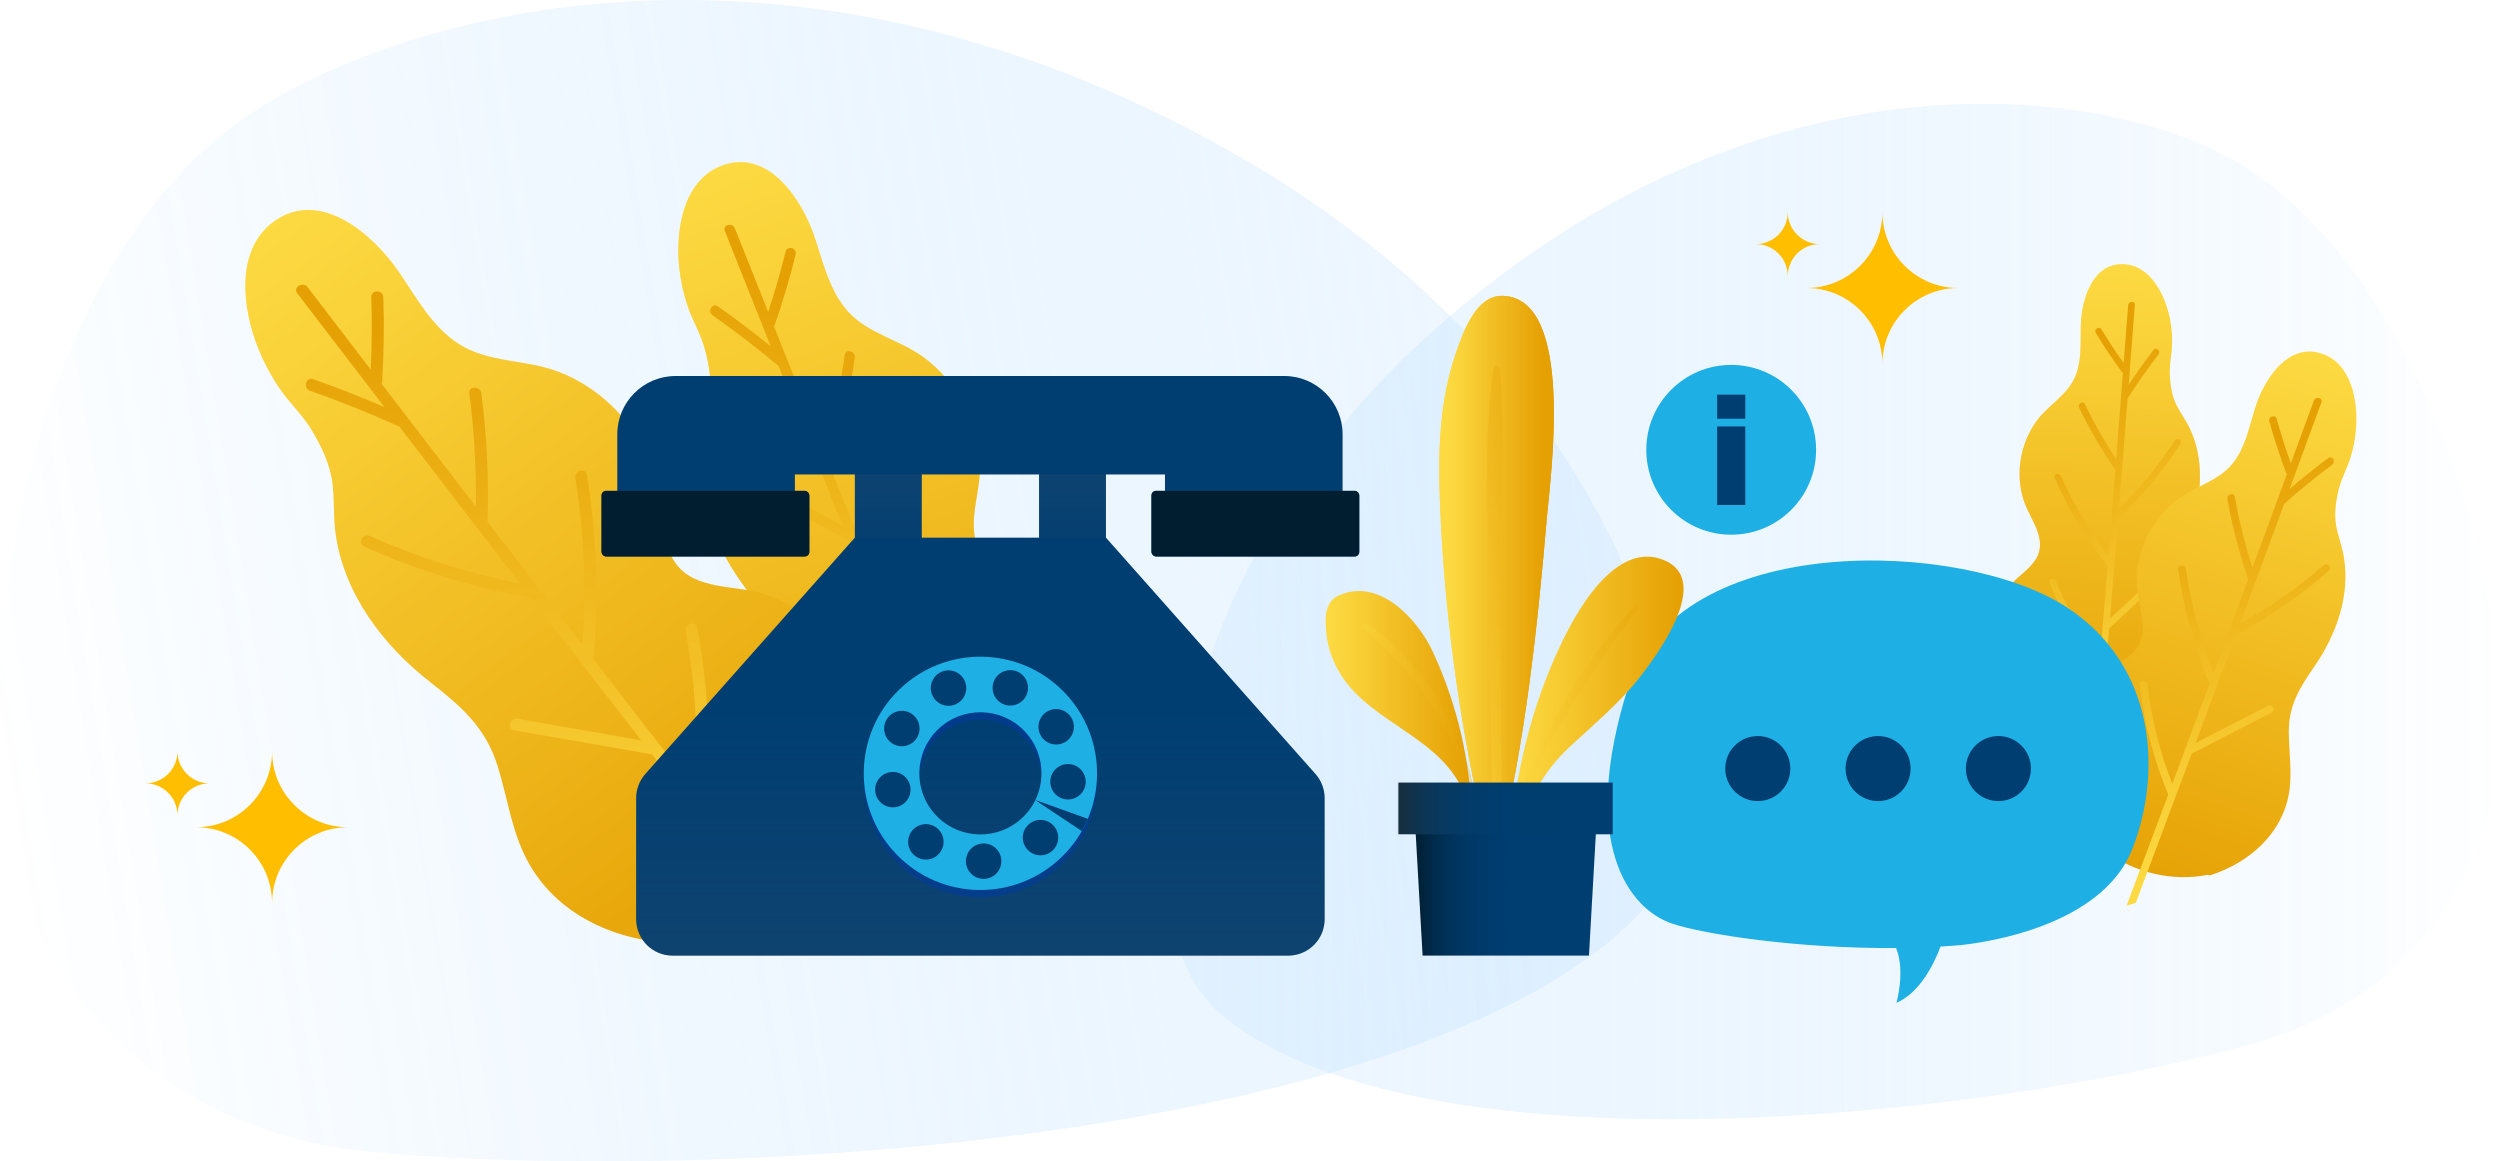
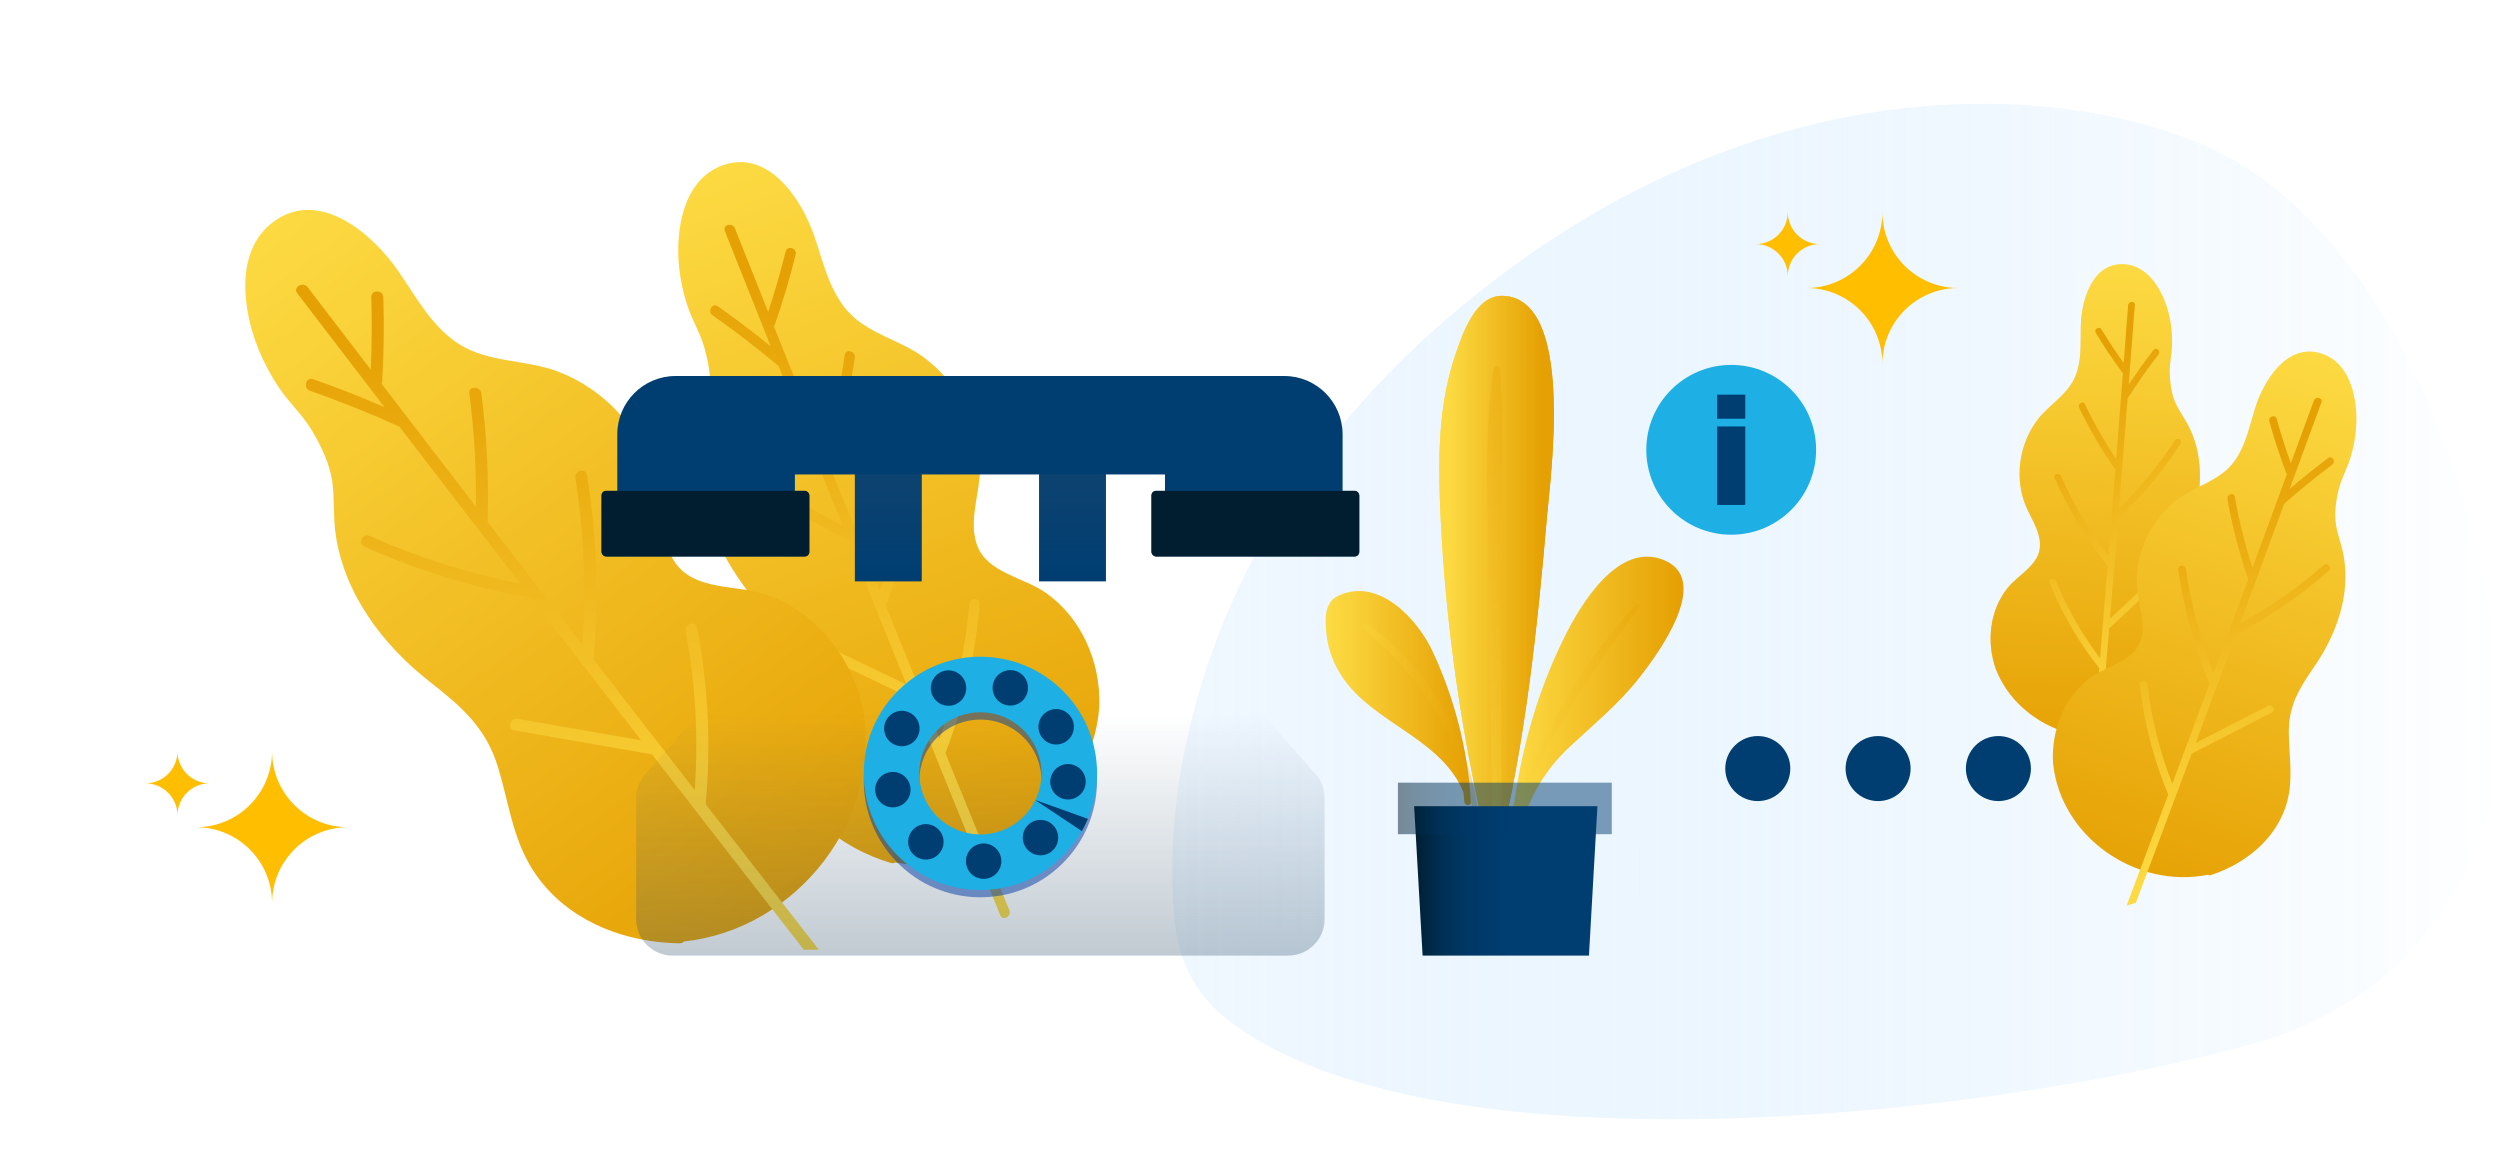
<svg xmlns="http://www.w3.org/2000/svg" xmlns:xlink="http://www.w3.org/1999/xlink" width="691.292" height="321.154" viewBox="0 0 691.292 321.154">
  <defs>
    <style>.cls-1{fill:url(#linear-gradient-8);}.cls-1,.cls-2,.cls-3,.cls-4,.cls-5,.cls-6,.cls-7,.cls-8,.cls-9,.cls-10,.cls-11,.cls-12,.cls-13,.cls-14{mix-blend-mode:multiply;}.cls-1,.cls-3,.cls-9,.cls-13{opacity:.5;}.cls-15{fill:url(#linear-gradient-2);}.cls-2,.cls-5,.cls-16{fill:#003e72;}.cls-17{fill:url(#Degradado_sin_nombre_64-18);}.cls-3{fill:url(#linear-gradient-3);}.cls-18{fill:url(#Degradado_sin_nombre_64-11);}.cls-19{fill:url(#linear-gradient-6);}.cls-20{isolation:isolate;}.cls-21{fill:url(#Degradado_sin_nombre_64-13);}.cls-22{fill:url(#Degradado_sin_nombre_64-15);}.cls-23{fill:url(#Degradado_sin_nombre_64-3);}.cls-4{fill:url(#Degradado_sin_nombre_64-9);}.cls-5,.cls-7,.cls-12{opacity:.4;}.cls-24{fill:url(#Degradado_sin_nombre_64-17);}.cls-25{fill:url(#Degradado_sin_nombre_64-8);}.cls-6{fill:url(#Degradado_sin_nombre_64-2);}.cls-7,.cls-26{fill:url(#Degradado_sin_nombre_64);}.cls-27{fill:url(#Degradado_sin_nombre_64-16);}.cls-28{fill:url(#Degradado_sin_nombre_64-10);}.cls-29{fill:#ffbe00;}.cls-8{opacity:.3;}.cls-30{fill:url(#Degradado_sin_nombre_15-2);}.cls-30,.cls-31{opacity:.25;}.cls-32{fill:#1eafe4;}.cls-33{fill:url(#Degradado_sin_nombre_64-14);}.cls-34{fill:url(#linear-gradient-5);}.cls-35{fill:url(#Degradado_sin_nombre_64-12);}.cls-10{fill:url(#Degradado_sin_nombre_64-7);}.cls-36{fill:url(#linear-gradient-7);}.cls-37{fill:url(#Degradado_sin_nombre_64-5);}.cls-31{fill:url(#Degradado_sin_nombre_15);}.cls-38{fill:url(#linear-gradient);}.cls-11{fill:url(#Degradado_sin_nombre_64-4);}.cls-12{fill:url(#Degradado_sin_nombre_64-6);}.cls-13{fill:#003aa5;}.cls-39{fill:url(#linear-gradient-4);}</style>
    <linearGradient id="Degradado_sin_nombre_15" x1="-5789.535" y1="-1303.05" x2="-5330.081" y2="-1303.05" gradientTransform="translate(-5068.394 2253.941) rotate(170.745) scale(1 -.935)" gradientUnits="userSpaceOnUse">
      <stop offset="0" stop-color="#c2e1fe" />
      <stop offset="1" stop-color="#259aff" stop-opacity="0" />
    </linearGradient>
    <linearGradient id="Degradado_sin_nombre_15-2" x1="324.132" y1="169.089" x2="691.292" y2="169.089" gradientTransform="matrix(1, 0, 0, 1, 0, 0)" xlink:href="#Degradado_sin_nombre_15" />
    <linearGradient id="Degradado_sin_nombre_64" x1="474.148" y1="-725.512" x2="600.841" y2="-552.749" gradientTransform="translate(-450.639 614.062) rotate(15.729)" gradientUnits="userSpaceOnUse">
      <stop offset="0" stop-color="#fdda42" />
      <stop offset="1" stop-color="#e5a003" />
    </linearGradient>
    <linearGradient id="Degradado_sin_nombre_64-2" x1="540.858" y1="-553.761" x2="540.858" y2="-698.298" xlink:href="#Degradado_sin_nombre_64" />
    <linearGradient id="Degradado_sin_nombre_64-3" x1="78.324" y1="58.643" x2="224.539" y2="258.028" gradientTransform="matrix(1, 0, 0, 1, 0, 0)" xlink:href="#Degradado_sin_nombre_64" />
    <linearGradient id="Degradado_sin_nombre_64-4" x1="154.146" y1="256.86" x2="154.146" y2="90.05" gradientTransform="matrix(1, 0, 0, 1, 0, 0)" xlink:href="#Degradado_sin_nombre_64" />
    <linearGradient id="Degradado_sin_nombre_64-5" x1="800.044" y1="-794.05" x2="881.609" y2="-682.825" gradientTransform="translate(1688.935 302.182) rotate(146.965) scale(1 -1)" xlink:href="#Degradado_sin_nombre_64" />
    <linearGradient id="Degradado_sin_nombre_64-6" x1="800.044" y1="-794.05" x2="881.609" y2="-682.825" gradientTransform="translate(1688.935 302.182) rotate(146.965) scale(1 -1)" xlink:href="#Degradado_sin_nombre_64" />
    <linearGradient id="Degradado_sin_nombre_64-7" x1="842.992" y1="-683.477" x2="842.992" y2="-776.53" gradientTransform="translate(1688.935 302.182) rotate(146.965) scale(1 -1)" xlink:href="#Degradado_sin_nombre_64" />
    <linearGradient id="Degradado_sin_nombre_64-8" x1="489.689" y1="105.847" x2="583.822" y2="234.211" gradientTransform="translate(1076.027 -150.024) rotate(162.694) scale(1 -1)" xlink:href="#Degradado_sin_nombre_64" />
    <linearGradient id="Degradado_sin_nombre_64-9" x1="538.503" y1="233.459" x2="538.503" y2="126.067" gradientTransform="translate(1076.027 -150.024) rotate(162.694) scale(1 -1)" xlink:href="#Degradado_sin_nombre_64" />
    <linearGradient id="linear-gradient" x1="245.632" y1="159.754" x2="245.632" y2="104.862" gradientUnits="userSpaceOnUse">
      <stop offset="0" stop-color="#304f69" stop-opacity="0" />
      <stop offset=".995" stop-color="#304f68" />
    </linearGradient>
    <linearGradient id="linear-gradient-2" x1="296.562" x2="296.562" xlink:href="#linear-gradient" />
    <linearGradient id="linear-gradient-3" x1="271.097" y1="197.38" x2="271.097" y2="310.283" xlink:href="#linear-gradient" />
    <linearGradient id="linear-gradient-4" x1="166.339" y1="144.797" x2="223.788" y2="144.797" gradientUnits="userSpaceOnUse">
      <stop offset="0" stop-color="#001e30" />
      <stop offset=".141" stop-color="#001e30" />
      <stop offset="1" stop-color="#001e30" />
    </linearGradient>
    <linearGradient id="linear-gradient-5" x1="318.407" x2="375.855" xlink:href="#linear-gradient-4" />
    <linearGradient id="Degradado_sin_nombre_64-10" x1="367.771" y1="193.31" x2="405.836" y2="193.31" gradientTransform="matrix(1, 0, 0, 1, 0, 0)" xlink:href="#Degradado_sin_nombre_64" />
    <linearGradient id="Degradado_sin_nombre_64-11" x1="367.646" y1="193.041" x2="405.961" y2="193.041" gradientTransform="matrix(1, 0, 0, 1, 0, 0)" xlink:href="#Degradado_sin_nombre_64" />
    <linearGradient id="Degradado_sin_nombre_64-12" x1="418.637" y1="193.31" x2="464.792" y2="193.31" gradientTransform="matrix(1, 0, 0, 1, 0, 0)" xlink:href="#Degradado_sin_nombre_64" />
    <linearGradient id="Degradado_sin_nombre_64-13" x1="418.513" y1="193.195" x2="464.917" y2="193.195" gradientTransform="matrix(1, 0, 0, 1, 0, 0)" xlink:href="#Degradado_sin_nombre_64" />
    <linearGradient id="Degradado_sin_nombre_64-14" x1="400.504" y1="158.97" x2="426.597" y2="158.97" gradientTransform="matrix(1, 0, 0, 1, 0, 0)" xlink:href="#Degradado_sin_nombre_64" />
    <linearGradient id="Degradado_sin_nombre_64-15" x1="400.504" y1="158.97" x2="426.597" y2="158.97" gradientTransform="matrix(1, 0, 0, 1, 0, 0)" xlink:href="#Degradado_sin_nombre_64" />
    <linearGradient id="Degradado_sin_nombre_64-16" x1="377.51" y1="197.801" x2="407.798" y2="197.801" gradientTransform="matrix(1, 0, 0, 1, 0, 0)" xlink:href="#Degradado_sin_nombre_64" />
    <linearGradient id="Degradado_sin_nombre_64-17" x1="416.732" y1="198.324" x2="452.768" y2="198.324" gradientTransform="matrix(1, 0, 0, 1, 0, 0)" xlink:href="#Degradado_sin_nombre_64" />
    <linearGradient id="Degradado_sin_nombre_64-18" x1="413.318" y1="231.452" x2="413.318" y2="99.702" gradientTransform="matrix(1, 0, 0, 1, 0, 0)" xlink:href="#Degradado_sin_nombre_64" />
    <linearGradient id="linear-gradient-6" x1="391.034" y1="243.588" x2="441.715" y2="243.588" gradientUnits="userSpaceOnUse">
      <stop offset="0" stop-color="#001e30" />
      <stop offset=".022" stop-color="#002136" />
      <stop offset=".108" stop-color="#002b4c" />
      <stop offset=".21" stop-color="#00345d" />
      <stop offset=".335" stop-color="#003969" />
      <stop offset=".511" stop-color="#003d70" />
      <stop offset="1" stop-color="#003e72" />
    </linearGradient>
    <linearGradient id="linear-gradient-7" x1="386.803" y1="223.547" x2="445.945" y2="223.547" gradientUnits="userSpaceOnUse">
      <stop offset="0" stop-color="#303f48" />
      <stop offset=".05" stop-color="#253e51" />
      <stop offset=".157" stop-color="#143e60" />
      <stop offset=".291" stop-color="#083e6a" />
      <stop offset=".479" stop-color="#013e70" />
      <stop offset="1" stop-color="#003e72" />
    </linearGradient>
    <linearGradient id="linear-gradient-8" x1="386.548" y1="223.547" x2="445.689" y2="223.547" xlink:href="#linear-gradient-6" />
  </defs>
  <g class="cls-20">
    <g id="Layer_2">
      <g id="Text">
-         <path class="cls-31" d="M452.48,253.528c8.409-8.553,12.945-19.799,12.709-31.304-.793-38.624-23.832-121.142-120.278-177.632C227.863-23.966,121.106-.528,72.433,29.402,18.805,62.38-4.779,147.463,.799,218.895c4.198,53.756,44.01,94.089,101.131,99.541,95.817,9.146,289.604-2.921,350.549-64.908Z" />
        <path class="cls-30" d="M339.166,281.764c-7.732-6.059-12.755-14.923-14.047-24.661-4.339-32.693,3.226-105.473,72.035-166.387,83.507-73.926,170.72-68.83,212.957-50.271,46.536,20.448,76.072,88.983,80.853,150.01,3.598,45.926-22.619,85.424-66.971,97.876-74.397,20.887-228.791,37.348-284.828-6.567Z" />
        <g>
          <path class="cls-26" d="M303.962,195.403c.415-12.161-4.77-24.484-14.918-31.557-6.039-4.209-16.196-5.456-18.921-13.196-2.346-6.664,.747-13.966,.834-20.78,.153-12.046-5.869-23.944-15.557-31.064-6.591-4.845-15.381-6.473-20.964-12.704-5.151-5.749-6.826-13.635-9.255-20.744-3.499-10.24-12.746-24.386-25.605-19.532-10.883,4.108-12.856,18.362-11.739,28.356,.4,3.573,1.173,7.1,2.319,10.507,1.324,3.935,3.562,7.556,4.667,11.55,1.171,4.232,2.053,9.225,1.4,13.585-.59,3.942-1.975,7.736-2.544,11.695-2.09,14.551,3.626,29.06,12.146,40.67,5.669,7.725,9.884,14.113,10.109,24.014,.175,7.69-.958,15.456,.618,23.067,3.106,14.995,15.736,25.194,29.867,29.361,.387,.114,.78,.041,1.103-.149,26.834,4.58,54.37-15.462,56.438-43.078Z" />
          <path class="cls-7" d="M303.962,195.403c.415-12.161-4.77-24.484-14.918-31.557-6.039-4.209-16.196-5.456-18.921-13.196-2.346-6.664,.747-13.966,.834-20.78,.153-12.046-5.869-23.944-15.557-31.064-6.591-4.845-15.381-6.473-20.964-12.704-5.151-5.749-6.826-13.635-9.255-20.744-3.499-10.24-12.746-24.386-25.605-19.532-10.883,4.108-12.856,18.362-11.739,28.356,.4,3.573,1.173,7.1,2.319,10.507,1.324,3.935,3.562,7.556,4.667,11.55,1.171,4.232,2.053,9.225,1.4,13.585-.59,3.942-1.975,7.736-2.544,11.695-2.09,14.551,3.626,29.06,12.146,40.67,5.669,7.725,9.884,14.113,10.109,24.014,.175,7.69-.958,15.456,.618,23.067,3.106,14.995,15.736,25.194,29.867,29.361,.387,.114,.78,.041,1.103-.149,26.834,4.58,54.37-15.462,56.438-43.078Z" />
          <path class="cls-6" d="M279.108,251.694c-5.914-14.483-11.806-28.974-17.686-43.47,.007-.017,.018-.031,.024-.049,5.092-13.254,8.24-27.029,9.479-41.17,.162-1.844-2.719-1.855-2.88-.016-1.12,12.783-3.902,25.234-8.231,37.28-4.979-12.283-9.937-24.574-14.893-36.867,.082-.11,.156-.231,.211-.376,5.189-13.703,8.605-27.887,10.301-42.438,.214-1.836-2.667-1.842-2.88-.016-1.553,13.328-4.663,26.333-9.204,38.939-4.641-11.52-9.265-23.047-13.885-34.575,3.108-9.821,5.413-19.824,6.91-30.017,.266-1.808-2.503-2.612-2.772-.781-1.321,8.994-3.27,17.841-5.844,26.544-4.599-11.483-9.186-22.971-13.765-34.463,.122-.138,.224-.305,.295-.51,2.198-6.363,4.102-12.805,5.718-19.34,.444-1.795-2.326-2.584-2.772-.781-1.389,5.619-3.005,11.165-4.824,16.655-3.066-7.699-6.142-15.395-9.198-23.098-.674-1.7-3.471-.999-2.787,.725,4.221,10.638,8.464,21.268,12.703,31.899-4.754-3.846-9.619-7.546-14.628-11.067-1.519-1.068-2.998,1.405-1.49,2.465,6.307,4.434,12.4,9.133,18.302,14.088,3.735,9.359,7.48,18.713,11.229,28.066,.028,.105,.066,.205,.118,.296,2.096,5.23,4.192,10.461,6.293,15.689-11.286-5.725-21.843-12.64-31.574-20.769-1.417-1.184-3.421,.885-1.997,2.075,10.779,9.006,22.535,16.616,35.187,22.723,5.358,13.328,10.733,26.649,16.119,39.966-9.036-4.333-18.072-8.666-27.108-12.999-1.659-.795-3.16,1.664-1.49,2.465,10.063,4.826,20.127,9.651,30.19,14.477,8.078,19.963,16.176,39.919,24.317,59.857,.7,1.714,3.205,.289,2.512-1.408Z" />
        </g>
        <g>
          <path class="cls-23" d="M238.367,194.821c-3.344-13.638-12.959-25.706-26.443-30.387-8.025-2.786-19.698-.994-25.146-8.739-4.691-6.669-3.539-15.748-5.575-23.344-3.599-13.429-14.011-24.761-26.999-29.64-8.838-3.32-19.11-2.378-27.261-7.553-7.521-4.775-11.848-13.01-16.77-20.148-7.09-10.28-21.788-23.101-34.554-13.686-10.804,7.968-8.536,24.419-4.169,35.172,1.562,3.844,3.524,7.52,5.863,10.946,2.702,3.957,6.321,7.279,8.797,11.37,2.625,4.335,5.166,9.605,5.805,14.652,.578,4.564,.226,9.212,.833,13.786,2.23,16.818,13.119,31.146,26.215,41.378,8.714,6.808,15.394,12.585,18.742,23.513,2.6,8.488,3.771,17.469,7.903,25.43,8.141,15.686,25.362,23.063,42.363,23.271,.466,.006,.88-.198,1.179-.511,31.241-3.308,55.559-34.185,49.217-65.508Z" />
          <path class="cls-11" d="M226.415,262.614c-10.445-13.403-20.876-26.818-31.293-40.243,.003-.021,.01-.04,.012-.061,1.51-16.316,.697-32.602-2.35-48.698-.397-2.099-3.601-1.21-3.204,.883,2.755,14.55,3.56,29.251,2.52,43.987-9.374-12.086-18.727-24.189-28.077-36.293,.056-.148,.101-.306,.116-.484,1.477-16.846,.835-33.67-1.834-50.365-.337-2.106-3.539-1.212-3.204,.883,2.444,15.291,3.059,30.711,1.958,46.134-8.759-11.344-17.501-22.703-26.24-34.063,.38-11.882-.189-23.715-1.715-35.506-.271-2.091-3.597-2.118-3.323,0,1.347,10.404,1.95,20.841,1.812,31.315-8.702-11.317-17.391-22.643-26.072-33.976,.092-.191,.154-.409,.168-.659,.451-7.756,.551-15.507,.301-23.272-.069-2.133-3.392-2.142-3.323,0,.215,6.676,.155,13.343-.148,20.01-5.814-7.594-11.639-15.18-17.444-22.78-1.281-1.677-4.168-.023-2.869,1.677,8.017,10.497,16.056,20.977,24.09,31.46-6.484-2.785-13.046-5.373-19.712-7.718-2.021-.711-2.891,2.498-.883,3.204,8.393,2.952,16.632,6.266,24.738,9.924,7.076,9.228,14.164,18.447,21.254,27.664,.064,.109,.137,.207,.224,.291,3.965,5.154,7.93,10.308,11.899,15.459-14.328-2.828-28.218-7.207-41.57-13.193-1.945-.872-3.523,2.054-1.57,2.929,14.791,6.631,30.231,11.407,46.195,14.233,10.121,13.129,20.26,26.245,30.408,39.352-11.393-1.986-22.786-3.973-34.179-5.959-2.091-.365-2.99,2.837-.883,3.204,12.688,2.212,25.377,4.424,38.065,6.636,13.962,18.026,27.949,36.034,41.961,54.021h4.173Z" />
        </g>
        <g>
          <g>
            <path class="cls-37" d="M551.864,185c-2.584-7.395-1.757-15.963,3.125-22.253,2.906-3.744,8.91-6.455,9.103-11.735,.166-4.545-3.134-8.441-4.492-12.613-2.401-7.375-.978-15.841,3.613-22.073,3.123-4.241,8.214-6.924,10.452-11.823,2.065-4.52,1.584-9.688,1.716-14.523,.189-6.964,3.164-17.43,11.998-16.909,7.476,.441,11.419,8.824,12.646,15.181,.439,2.273,.639,4.588,.587,6.902-.06,2.672-.742,5.327-.656,7.993,.091,2.825,.505,6.063,1.741,8.618,1.118,2.31,2.696,4.377,3.803,6.701,4.072,8.543,3.337,18.556,.324,27.324-2.005,5.834-3.372,10.567-1.614,16.696,1.365,4.76,3.549,9.317,4.038,14.296,.963,9.812-4.847,18.499-12.735,23.767-.216,.144-.472,.175-.707,.12-15.616,7.954-36.38,.909-42.94-15.669Z" />
            <path class="cls-12" d="M551.864,185c-2.584-7.395-1.757-15.963,3.125-22.253,2.906-3.744,8.91-6.455,9.103-11.735,.166-4.545-3.134-8.441-4.492-12.613-2.401-7.375-.978-15.841,3.613-22.073,3.123-4.241,8.214-6.924,10.452-11.823,2.065-4.52,1.584-9.688,1.716-14.523,.189-6.964,3.164-17.43,11.998-16.909,7.476,.441,11.419,8.824,12.646,15.181,.439,2.273,.639,4.588,.587,6.902-.06,2.672-.742,5.327-.656,7.993,.091,2.825,.505,6.063,1.741,8.618,1.118,2.31,2.696,4.377,3.803,6.701,4.072,8.543,3.337,18.556,.324,27.324-2.005,5.834-3.372,10.567-1.614,16.696,1.365,4.76,3.549,9.317,4.038,14.296,.963,9.812-4.847,18.499-12.735,23.767-.216,.144-.472,.175-.707,.12-15.616,7.954-36.38,.909-42.94-15.669Z" />
            <path class="cls-10" d="M577.921,214.839c.861-10.034,1.708-20.07,2.546-30.106-.008-.009-.017-.016-.024-.025-5.668-7.172-10.241-15.035-13.711-23.49-.452-1.102,1.316-1.661,1.767-.561,3.137,7.643,7.231,14.763,12.199,21.338,.708-8.503,1.402-17.008,2.093-25.512-.071-.052-.14-.112-.201-.191-5.814-7.429-10.63-15.493-14.459-24.112-.483-1.087,1.287-1.643,1.767-.561,3.507,7.895,7.909,15.293,13.114,22.171,.647-7.97,1.281-15.94,1.913-23.911-3.791-5.441-7.124-11.148-9.996-17.127-.509-1.06,1.038-2.085,1.554-1.011,2.534,5.275,5.426,10.34,8.676,15.196,.628-7.939,1.247-15.879,1.86-23.819-.101-.062-.196-.145-.279-.257-2.569-3.49-4.974-7.085-7.218-10.792-.617-1.018,.935-2.034,1.554-1.011,1.93,3.188,3.985,6.287,6.155,9.313,.41-5.32,.827-10.639,1.23-15.959,.089-1.174,1.942-1.279,1.852-.088-.557,7.347-1.129,14.693-1.699,22.04,2.185-3.274,4.467-6.48,6.872-9.604,.729-.947,2.112,.289,1.388,1.23-3.028,3.933-5.873,7.989-8.551,12.165-.503,6.468-1.014,12.935-1.526,19.402,.003,.07-.001,.139-.016,.204-.287,3.616-.573,7.233-.863,10.849,5.841-5.68,11.005-11.952,15.429-18.813,.644-.999,2.272-.111,1.625,.893-4.901,7.6-10.669,14.529-17.276,20.705-.741,9.218-1.493,18.435-2.253,27.652,4.724-4.394,9.448-8.788,14.172-13.181,.867-.807,2.261,.418,1.388,1.23-5.261,4.893-10.523,9.787-15.784,14.68-1.142,13.818-2.298,27.634-3.483,41.448-.102,1.187-1.914,.791-1.814-.384Z" />
          </g>
          <g>
            <path class="cls-25" d="M567.704,211.056c-.557-9.023,3.042-18.282,10.434-23.742,4.399-3.25,11.917-4.383,13.783-10.188,1.606-4.997-.841-10.357-1.044-15.416-.36-8.943,3.87-17.903,10.919-23.389,4.796-3.733,11.291-5.122,15.31-9.864,3.708-4.375,4.79-10.266,6.449-15.596,2.389-7.676,8.968-18.372,18.617-15.03,8.167,2.828,9.923,13.375,9.298,20.82-.224,2.662-.726,5.297-1.507,7.851-.903,2.95-2.491,5.685-3.23,8.673-.783,3.167-1.336,6.893-.762,10.118,.519,2.916,1.625,5.705,2.128,8.633,1.85,10.764-2.099,21.656-8.189,30.454-4.052,5.854-7.052,10.684-7.017,18.042,.027,5.715,1.028,11.46,.013,17.144-2,11.2-11.172,19.033-21.582,22.417-.285,.093-.579,.047-.822-.088-19.836,3.95-40.696-10.372-42.797-30.839Z" />
            <path class="cls-4" d="M588.033,250.436c3.853-10.239,7.695-20.482,11.527-30.728-.006-.013-.014-.023-.019-.035-4.053-9.74-6.673-19.905-7.882-30.382-.158-1.366,1.982-1.433,2.139-.071,1.093,9.471,3.414,18.661,6.875,27.519,3.447-9.224,6.878-18.454,10.307-27.685-.063-.08-.12-.169-.164-.275-4.134-10.071-6.961-20.536-8.518-31.308-.196-1.359,1.943-1.423,2.139-.071,1.426,9.867,4.002,19.462,7.632,28.731,3.211-8.651,6.409-17.306,9.605-25.962-2.509-7.23-4.426-14.612-5.746-22.152-.234-1.337,1.805-1.991,2.043-.636,1.165,6.653,2.793,13.183,4.883,19.595,3.181-8.623,6.353-17.248,9.518-25.877-.093-.1-.173-.222-.229-.373-1.762-4.681-3.309-9.426-4.642-14.247-.366-1.324,1.675-1.966,2.042-.636,1.147,4.145,2.46,8.231,3.923,12.271,2.12-5.781,4.246-11.559,6.359-17.343,.466-1.276,2.558-.813,2.085,.481-2.917,7.987-5.851,15.969-8.782,23.951,3.452-2.954,6.989-5.801,10.638-8.519,1.106-.824,2.255,.982,1.157,1.8-4.594,3.422-9.023,7.037-13.305,10.837-2.582,7.027-5.173,14.051-7.765,21.074-.018,.079-.045,.153-.082,.222-1.45,3.927-2.9,7.855-4.353,11.781,8.265-4.482,15.964-9.834,23.025-16.071,1.028-.908,2.559,.587,1.526,1.5-7.822,6.909-16.397,12.801-25.668,17.596-3.706,10.008-7.426,20.011-11.154,30.012,6.622-3.403,13.244-6.806,19.867-10.208,1.216-.625,2.381,1.171,1.157,1.8-7.375,3.79-14.75,7.579-22.126,11.369-5.13,13.754-10.278,27.501-15.446,41.241l-2.565,.799Z" />
          </g>
        </g>
        <g>
          <path class="cls-29" d="M75.235,207.743c0,11.6-9.403,21.003-21.003,21.003,11.6,0,21.003,9.403,21.003,21.003,0-11.6,9.403-21.003,21.003-21.003-11.6,0-21.003-9.403-21.003-21.003Z" />
          <path class="cls-29" d="M49.079,207.743c0,4.895-3.968,8.864-8.864,8.864,4.895,0,8.864,3.968,8.864,8.863,0-4.895,3.968-8.863,8.864-8.863-4.895,0-8.864-3.969-8.864-8.864Z" />
        </g>
        <g>
          <path class="cls-29" d="M520.512,58.636c0,11.6-9.403,21.003-21.003,21.003,11.6,0,21.003,9.403,21.003,21.003,0-11.6,9.403-21.003,21.003-21.003-11.6,0-21.003-9.403-21.003-21.003Z" />
          <path class="cls-29" d="M494.355,58.636c0,4.895-3.968,8.864-8.864,8.864,4.895,0,8.864,3.968,8.864,8.863,0-4.895,3.968-8.863,8.864-8.863-4.895,0-8.864-3.969-8.864-8.864Z" />
        </g>
        <g>
          <g>
            <rect class="cls-16" x="236.385" y="125.645" width="18.495" height="35.118" />
            <rect class="cls-16" x="287.315" y="125.645" width="18.495" height="35.118" />
          </g>
          <g class="cls-9">
            <rect class="cls-38" x="236.385" y="122.962" width="18.495" height="35.118" />
            <rect class="cls-15" x="287.315" y="122.962" width="18.495" height="35.118" />
          </g>
-           <path class="cls-16" d="M305.81,148.667h-69.425l-57.938,65.347c-1.635,1.844-2.538,4.223-2.538,6.687v33.462c0,5.567,4.513,10.08,10.08,10.08h170.216c5.567,0,10.08-4.513,10.08-10.08v-33.462c0-2.464-.903-4.843-2.538-6.687l-57.938-65.347Z" />
          <path class="cls-3" d="M305.81,148.667h-69.425l-57.938,65.347c-1.635,1.844-2.538,4.223-2.538,6.687v33.462c0,5.567,4.513,10.08,10.08,10.08h170.216c5.567,0,10.08-4.513,10.08-10.08v-33.462c0-2.464-.903-4.843-2.538-6.687l-57.938-65.347Z" />
          <g>
            <path class="cls-16" d="M322.135,103.973H186.819c-8.907,0-16.128,7.221-16.128,16.128v27.216h49.111v-16.128h102.333v16.128h49.111v-27.216c0-8.907-7.221-16.128-16.128-16.128h-32.983Z" />
            <rect class="cls-16" x="166.339" y="135.725" width="57.449" height="18.144" rx="1.26" ry="1.26" />
            <rect class="cls-16" x="318.407" y="135.725" width="57.449" height="18.144" rx="1.26" ry="1.26" />
            <rect class="cls-39" x="166.339" y="135.725" width="57.449" height="18.144" rx="1.26" ry="1.26" />
            <rect class="cls-34" x="318.407" y="135.725" width="57.449" height="18.144" rx="1.26" ry="1.26" />
          </g>
          <g>
            <path class="cls-13" d="M248.664,192.683c-12.8,12.39-13.133,32.81-.743,45.61s32.81,13.133,45.61,.743c12.8-12.39,13.133-32.81,.743-45.61-12.39-12.8-32.81-13.133-45.61-.743Zm34.182,35.314c-6.703,6.488-17.397,6.314-23.885-.389-6.488-6.703-6.314-17.397,.389-23.885,6.703-6.488,17.397-6.314,23.885,.389,6.488,6.703,6.314,17.397-.389,23.885Z" />
            <path class="cls-32" d="M248.664,190.667c-12.8,12.39-13.133,32.81-.743,45.61,12.39,12.8,32.81,13.133,45.61,.743,12.8-12.39,13.133-32.81,.743-45.61-12.39-12.8-32.81-13.133-45.61-.743Zm34.182,35.314c-6.703,6.488-17.397,6.314-23.885-.389-6.488-6.703-6.314-17.397,.389-23.885,6.703-6.488,17.397-6.314,23.885,.389,6.488,6.703,6.314,17.397-.389,23.885Z" />
            <g>
              <path class="cls-16" d="M284.195,235.021c-1.882-1.944-1.831-5.045,.113-6.927s5.046-1.831,6.927,.113c1.882,1.944,1.831,5.046-.113,6.927-1.944,1.882-5.046,1.831-6.927-.113Z" />
              <path class="cls-16" d="M267.103,238.414c-.159-2.701,1.902-5.019,4.603-5.178,2.701-.159,5.019,1.902,5.178,4.603,.159,2.701-1.902,5.019-4.603,5.178-2.701,.159-5.019-1.902-5.178-4.603Z" />
              <path class="cls-16" d="M252.124,229.816c1.641-2.151,4.715-2.565,6.866-.924,2.151,1.641,2.565,4.715,.924,6.866-1.641,2.151-4.715,2.565-6.866,.924-2.151-1.641-2.565-4.715-.924-6.866Z" />
              <path class="cls-16" d="M245.872,213.559c2.647-.561,5.247,1.13,5.808,3.777,.561,2.647-1.13,5.247-3.776,5.808-2.647,.561-5.247-1.13-5.808-3.777-.561-2.647,1.13-5.247,3.777-5.808Z" />
              <path class="cls-16" d="M251.732,197.158c2.373,1.301,3.241,4.278,1.941,6.651-1.301,2.373-4.278,3.242-6.651,1.941s-3.241-4.278-1.941-6.651c1.301-2.373,4.278-3.242,6.651-1.941Z" />
              <path class="cls-16" d="M266.871,188.544c.951,2.533-.332,5.357-2.865,6.308-2.533,.951-5.357-.332-6.308-2.865-.951-2.533,.332-5.357,2.865-6.308,2.533-.951,5.357,.332,6.308,2.865Z" />
              <path class="cls-16" d="M283.965,191.886c-.931,2.54-3.745,3.845-6.286,2.914-2.54-.931-3.845-3.745-2.914-6.286,.931-2.54,3.745-3.845,6.286-2.914,2.54,.931,3.845,3.745,2.914,6.286Z" />
              <path class="cls-16" d="M294.438,205.249c-2.363,1.319-5.347,.473-6.666-1.89-1.319-2.363-.473-5.347,1.89-6.666,2.363-1.319,5.347-.473,6.666,1.89,1.319,2.363,.473,5.347-1.89,6.666Z" />
              <path class="cls-16" d="M294.342,220.968c-2.651-.541-4.362-3.128-3.821-5.779,.541-2.651,3.128-4.362,5.779-3.821,2.651,.541,4.362,3.128,3.821,5.779-.541,2.651-3.128,4.362-5.779,3.821Z" />
            </g>
            <g class="cls-14">
              <path class="cls-16" d="M299.144,229.788l-12.854-8.552,14.51,5.205s-1.019,2.274-1.656,3.346Z" />
              <path class="cls-5" d="M299.144,229.788l-12.854-8.552,14.51,5.205s-1.019,2.274-1.656,3.346Z" />
            </g>
          </g>
        </g>
        <g>
-           <path class="cls-32" d="M571.559,167.96c-28.826-18.955-107.557-21.359-121.288,21.867-13.731,43.226,0,61.534,12.205,65.602,8.715,2.905,34.628,6.928,61.818,6.711,2.644,6.422,.097,15.171,.097,15.171,6.611-2.899,10.455-10.909,12.198-15.575,1.922-.114,3.839-.25,5.745-.417,14.184-1.57,39.768-7.941,47.148-26.232,8.261-20.476,7.237-50.583-17.923-67.128Z" />
          <g>
            <circle class="cls-2" cx="552.593" cy="212.521" r="8.991" transform="translate(11.576 452.988) rotate(-45)" />
            <circle class="cls-2" cx="519.325" cy="212.521" r="8.991" transform="translate(1.832 429.465) rotate(-45)" />
            <circle class="cls-2" cx="486.058" cy="212.521" r="8.991" transform="translate(-7.912 405.941) rotate(-45)" />
          </g>
        </g>
        <g>
          <circle class="cls-32" cx="478.708" cy="124.379" r="23.476" />
          <g class="cls-14">
            <rect class="cls-16" x="474.815" y="117.924" width="7.786" height="21.705" />
            <rect class="cls-16" x="474.815" y="109.128" width="7.786" height="6.656" />
          </g>
        </g>
        <g>
          <g>
            <path class="cls-28" d="M405.299,218.773c-2.829-7.719-9.764-13.083-16.533-17.747-6.77-4.664-13.987-9.356-17.953-16.557-2.585-4.693-3.574-10.246-2.769-15.542,.114-.749,.279-1.529,.772-2.104,.376-.44,.908-.716,1.44-.944,5.646-2.421,12.451-.425,17.121,3.566,4.67,3.991,7.564,9.653,9.893,15.337,4.822,11.769,7.727,24.321,8.566,37.012" />
            <path class="cls-18" d="M405.977,218.586c-3.345-8.52-9.998-13.806-17.313-18.915-8.817-6.158-21.325-14.986-19.749-27.545,1.199-9.555,12.747-6.163,17.864-1.917,4.264,3.539,6.972,8.559,9.23,13.542,5.432,11.989,7.71,25.04,8.936,38.043,.106,1.122,1.843,1.159,1.781,0-.761-14.204-4.558-28.8-10.587-41.678-4.213-8.998-14.984-20.688-26.184-15.33-3.899,1.865-3.576,6.771-3.173,10.549,.596,5.596,3.035,10.719,6.737,14.924,9.338,10.608,25.316,14.95,31.102,28.702,.343,.815,1.691,.478,1.356-.374h0Z" />
          </g>
          <g>
            <path class="cls-35" d="M418.637,228.564c1.978-19.131,7.565-37.883,16.381-54.978,4.275-8.291,10.435-16.98,19.656-18.388,2.254-.344,4.691-.177,6.606,1.061,2.547,1.647,3.675,4.917,3.493,7.945-.183,3.027-1.469,5.871-2.871,8.561-4.917,9.433-11.534,17.976-19.437,25.096-4.359,3.926-9.119,7.438-13.032,11.808-5.466,6.105-9.121,13.813-10.389,21.909" />
            <path class="cls-21" d="M419.364,228.564c1.864-15.884,6.2-31.691,12.662-46.321,2.87-6.499,5.932-13.353,10.662-18.746,4.558-5.197,18.663-13.68,21.398-1.826,1.561,6.763-5.196,15.518-8.931,20.757-4.374,6.136-9.501,11.734-15.292,16.56-10.804,9.002-19.507,17.879-21.69,32.351-.169,1.121,1.505,1.637,1.74,.48,1.99-9.801,6.672-18.305,13.969-25.151,6.711-6.296,13.735-11.994,19.446-19.282,4.68-5.974,20.182-26.671,7.027-32.407-12.844-5.6-23.423,12.395-27.835,21.317-8.132,16.445-12.762,34.062-14.608,52.27-.095,.935,1.346,.915,1.453,0h0Z" />
          </g>
          <path class="cls-33" d="M415.639,81.804c-7.643-.306-11.244,10.538-13.214,16.318-4.294,12.603-4.765,26.306-4.294,39.489,1.082,30.301,5.154,60.708,11.864,90.231,.203,.895,.832,1.252,1.492,1.241,.04,1.909,.107,3.815,.239,5.715,.102,1.468,2.293,1.936,2.682,.363,7.366-29.769,10.758-62.008,13.381-92.569,.907-10.572,7.822-59.989-12.151-60.788Z" />
          <path class="cls-22" d="M415.639,81.804c-7.643-.306-11.244,10.538-13.214,16.318-4.294,12.603-4.765,26.306-4.294,39.489,1.082,30.301,5.154,60.708,11.864,90.231,.203,.895,.832,1.252,1.492,1.241,.04,1.909,.107,3.815,.239,5.715,.102,1.468,2.293,1.936,2.682,.363,7.366-29.769,10.758-62.008,13.381-92.569,.907-10.572,7.822-59.989-12.151-60.788Z" />
          <g class="cls-8">
            <path class="cls-27" d="M408.381,222.331c-3.205-19.758-13.814-38.252-30.364-49.833-.799-.559-1.812,.733-1.051,1.362,15.615,12.912,26.097,28.775,30.018,48.856,.18,.924,1.544,.521,1.397-.385h0Z" />
          </g>
          <g class="cls-8">
            <path class="cls-24" d="M417.826,228.939c8.189-22.426,21.424-41.872,35.392-60.981,.421-.575-.506-1.276-.983-.758-16.324,17.723-27.123,39.206-36.378,61.197-.501,1.19,1.514,1.788,1.969,.543h0Z" />
          </g>
          <g class="cls-8">
            <path class="cls-17" d="M415.163,227.672c.213-20.95-.268-41.907-.417-62.857-.147-20.751,1.634-42.172,.015-62.833-.072-.922-1.586-1.296-1.747-.236-3.004,19.755-1.446,40.914-1.223,60.862,.243,21.688,.565,43.378,.912,65.064,.025,1.582,2.443,1.586,2.459,0h0Z" />
          </g>
          <g>
            <polygon class="cls-19" points="439.372 264.244 393.376 264.244 391.034 222.932 441.715 222.932 439.372 264.244" />
-             <rect class="cls-36" x="386.803" y="216.423" width="59.141" height="14.249" />
            <rect class="cls-1" x="386.548" y="216.423" width="59.141" height="14.249" />
          </g>
        </g>
      </g>
    </g>
  </g>
</svg>